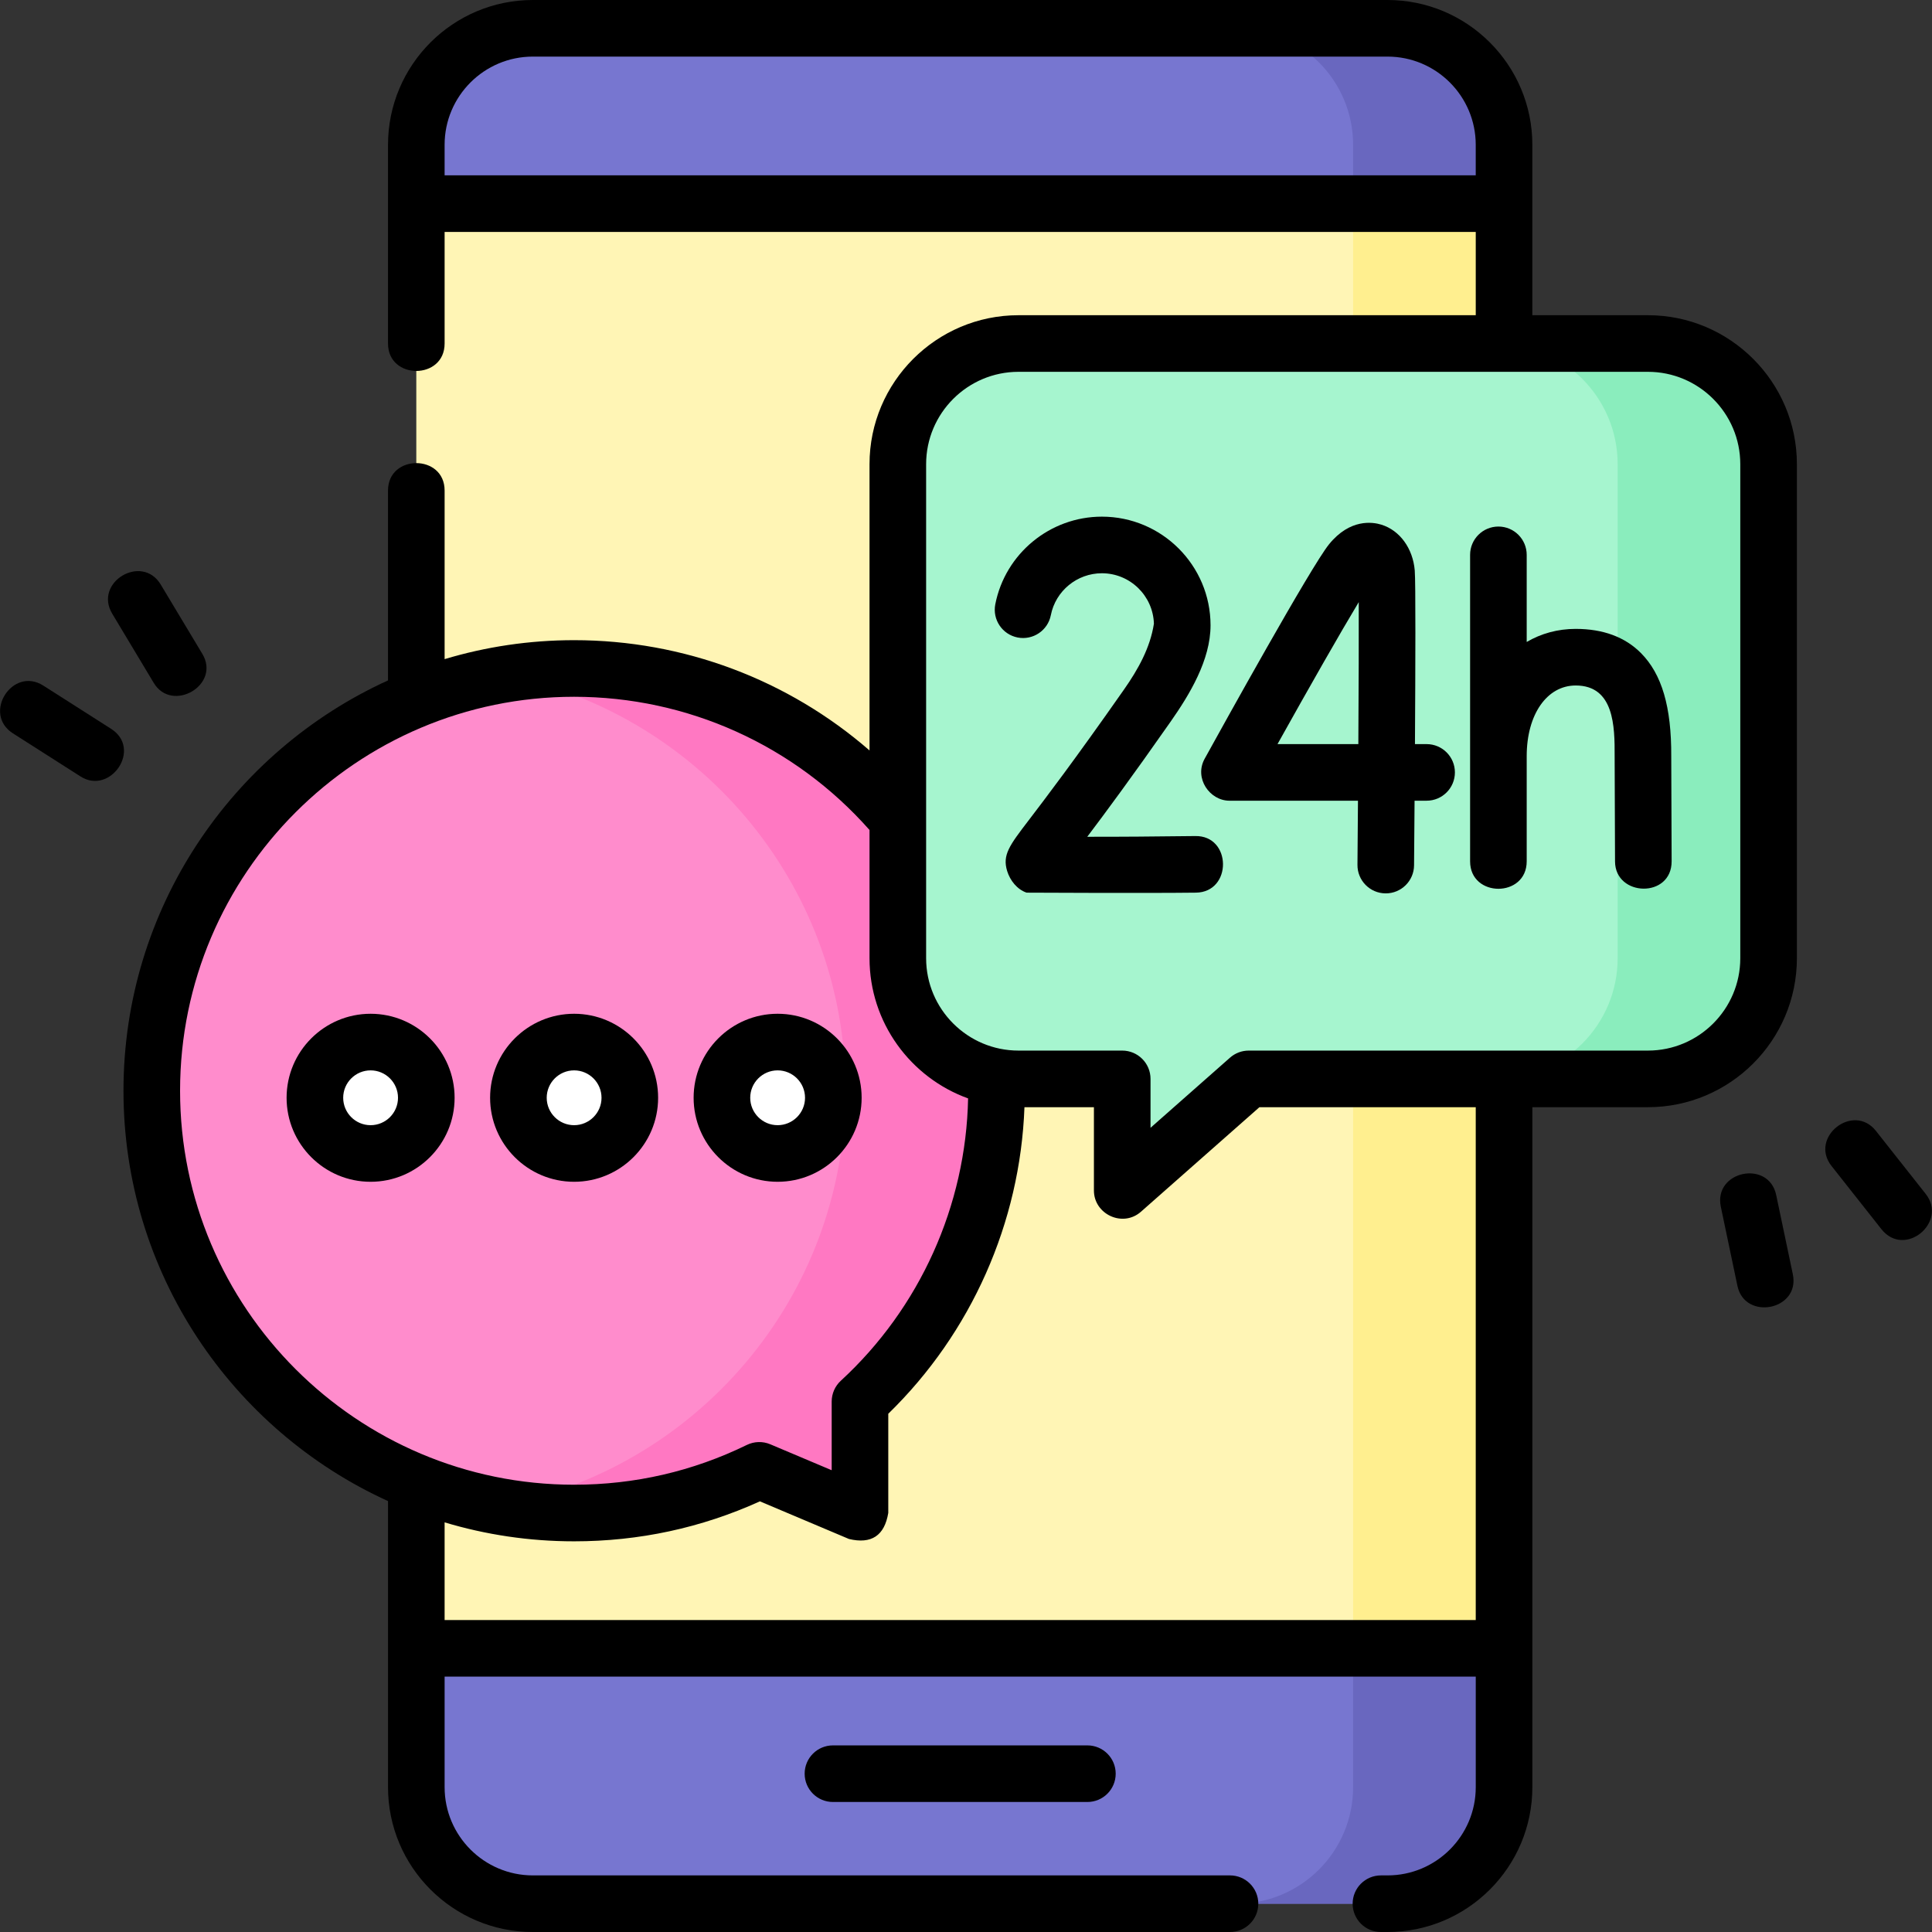
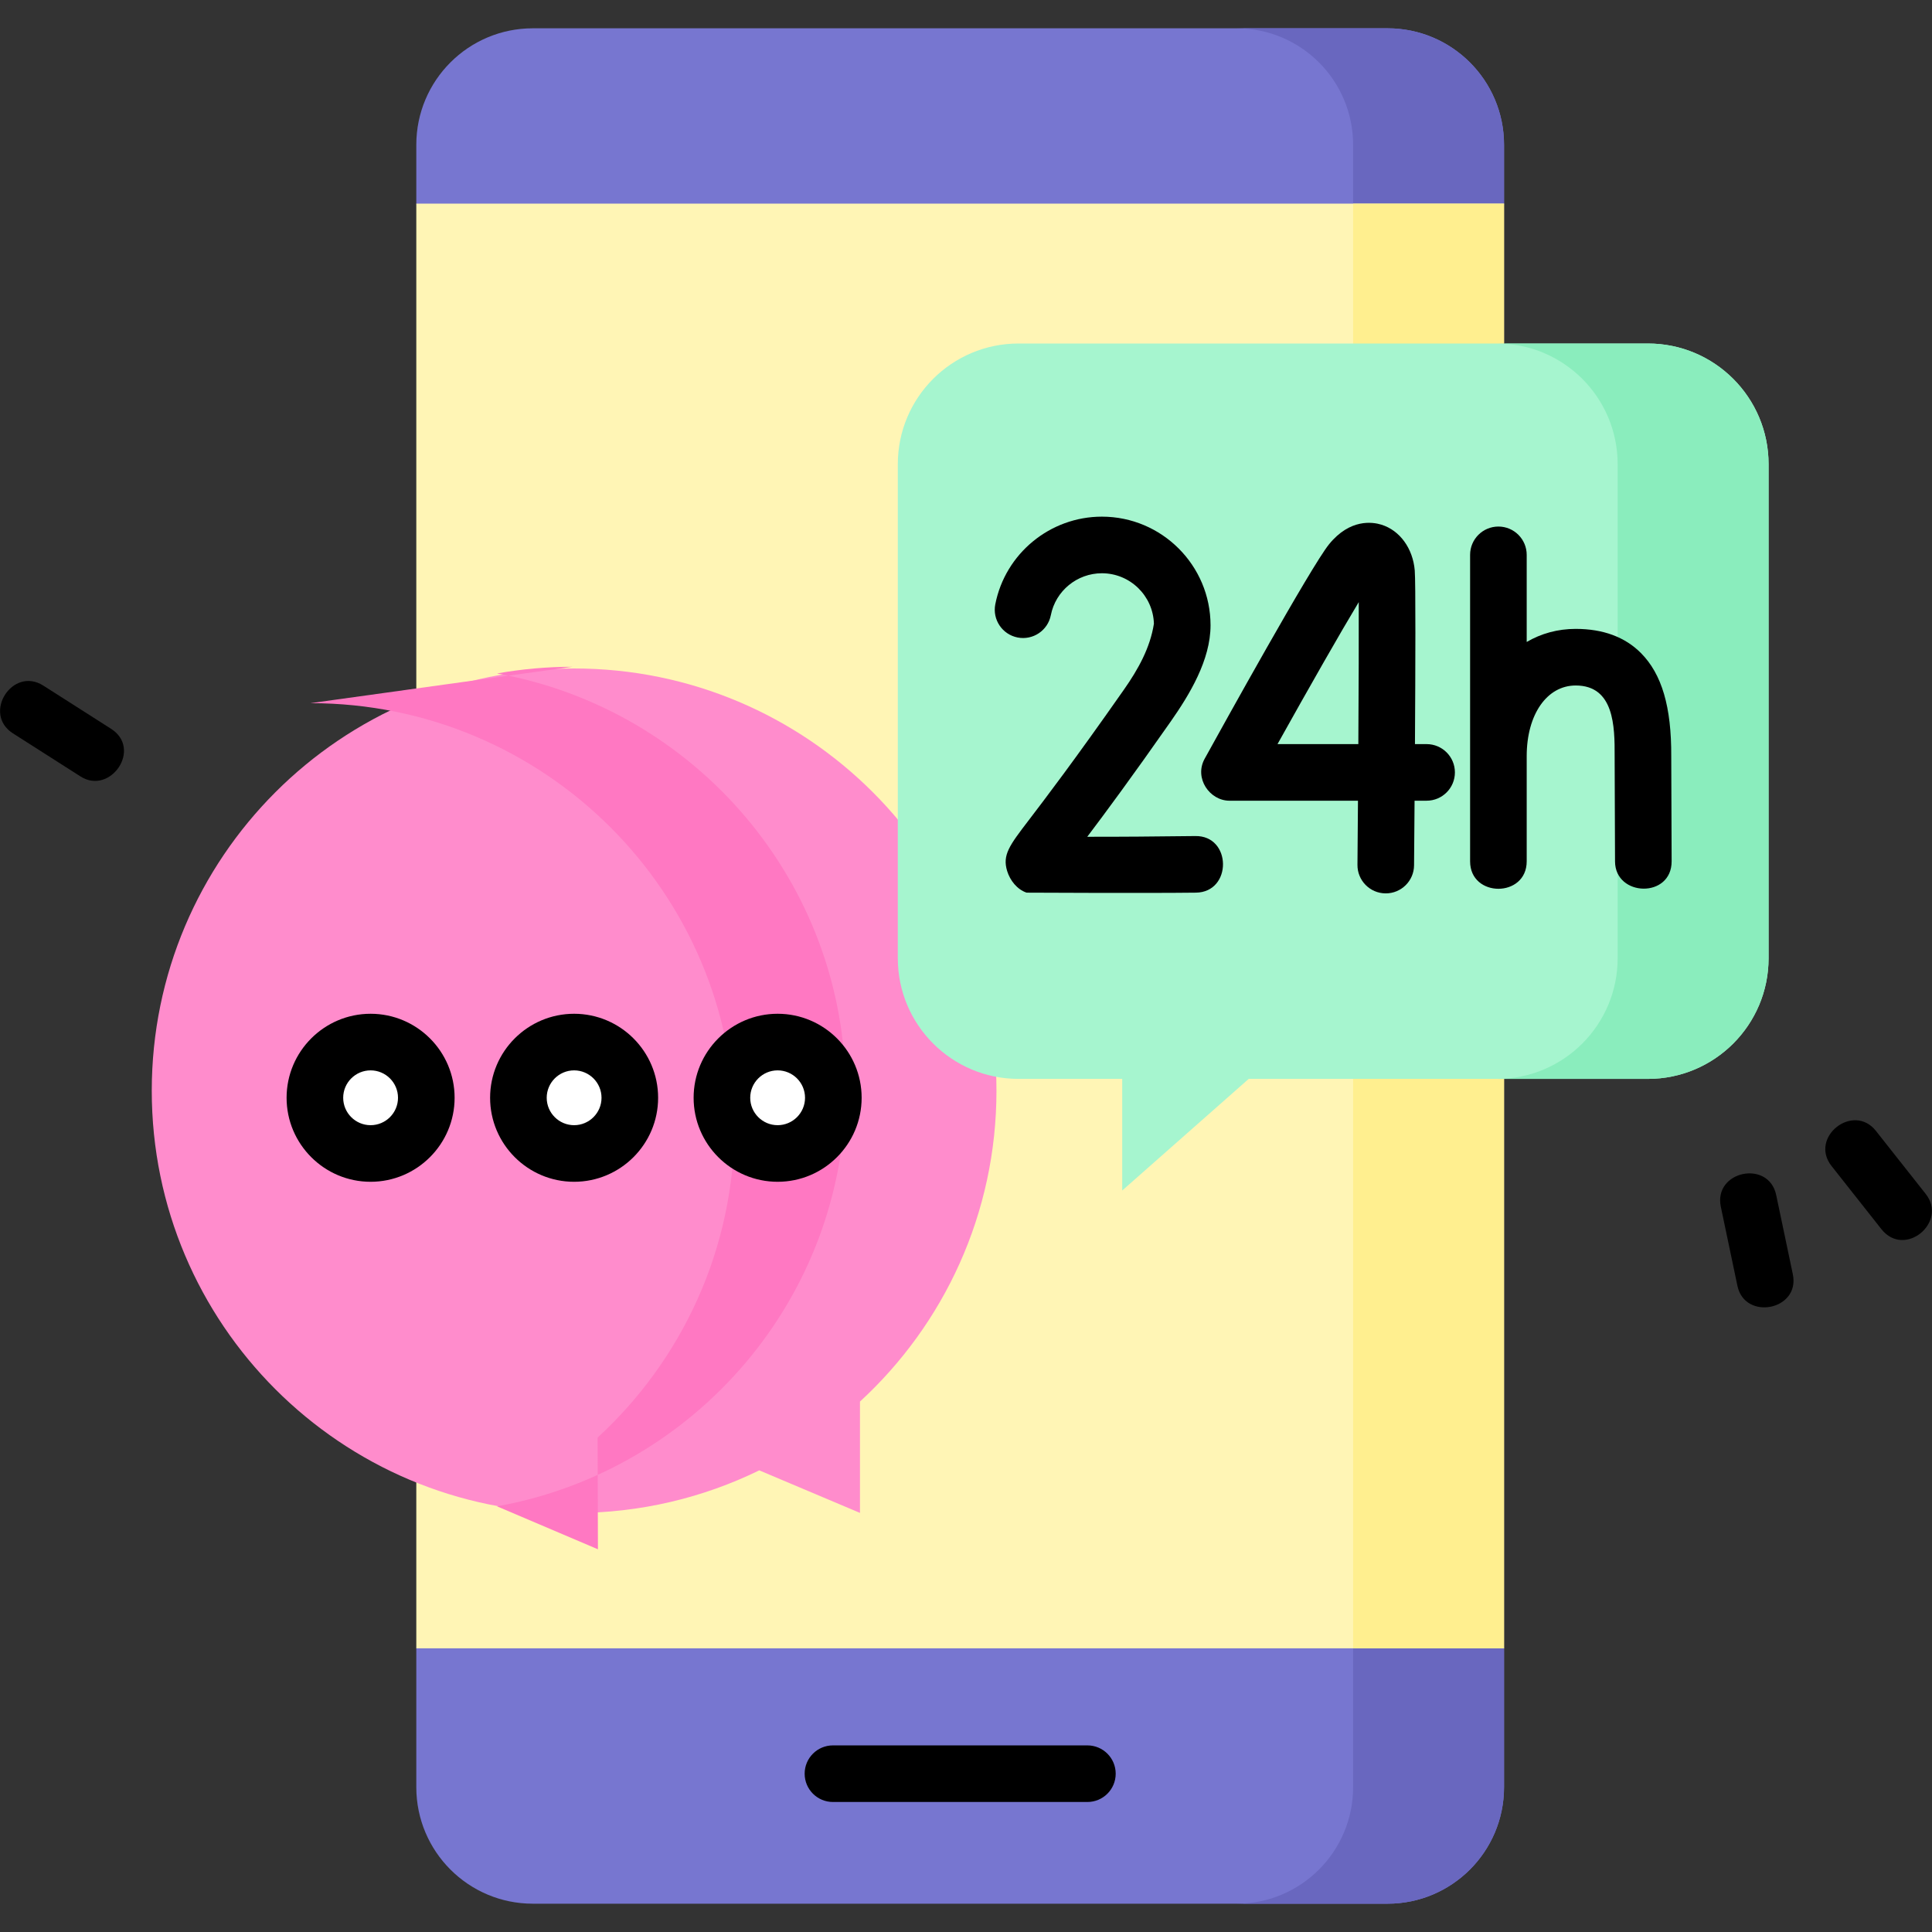
<svg xmlns="http://www.w3.org/2000/svg" id="Layer_1" enable-background="new 0 0 512 512" height="512" viewBox="0 0 512 512" width="512">
  <rect x="0" y="0" width="512" height="512" fill="#333333" stroke="none" />
  <g>
    <g>
      <g>
        <g>
          <g>
            <g>
              <path d="m367.709 504.5h-226.506c-17.053 0-30.878-13.824-30.878-30.878v-36.799l50-145.901-50-236.958v-15.586c0-17.053 13.824-30.878 30.878-30.878h226.507c17.053 0 30.878 13.824 30.878 30.878v15.586l-40 242.896 40 139.964v36.799c-.001 17.053-13.825 30.877-30.879 30.877z" fill="#7776d0" />
              <path d="m398.587 38.378c0-17.053-13.824-30.878-30.878-30.878h-40c17.053 0 30.878 13.824 30.878 30.878v15.586l-40 242.896 40 139.964v36.799c0 17.053-13.824 30.878-30.878 30.878h40c17.053 0 30.878-13.824 30.878-30.878v-36.799l-40-139.964 40-242.896z" fill="#6967bf" />
              <path d="m110.325 53.964h288.262v382.859h-288.262z" fill="#fff5b5" />
              <path d="m358.587 53.964h40v382.859h-40z" fill="#ffef8f" />
            </g>
          </g>
        </g>
        <g>
          <g>
            <path d="m152.146 177.153c61.815 0 111.927 50.102 111.927 111.906 0 32.588-13.936 61.918-36.17 82.37v29.506l-26.689-11.275c-14.817 7.238-31.467 11.305-49.068 11.305-61.815 0-111.927-50.102-111.927-111.906 0-61.804 50.112-111.906 111.927-111.906z" fill="#ff8ccc" />
-             <path d="m151.718 176.704c-6.826 0-13.51.608-20 1.772 52.51 9.416 92.355 55.243 92.355 110.359s-39.845 100.944-92.355 110.359c6.49 1.164 13.174 1.772 20 1.772 17.742 0 34.524-4.104 49.444-11.413l26.741 11.383-.089-29.603c22.292-20.491 36.259-49.867 36.259-82.498 0-61.928-50.303-112.131-112.355-112.131z" fill="#ff78c2" />
+             <path d="m151.718 176.704c-6.826 0-13.51.608-20 1.772 52.51 9.416 92.355 55.243 92.355 110.359s-39.845 100.944-92.355 110.359l26.741 11.383-.089-29.603c22.292-20.491 36.259-49.867 36.259-82.498 0-61.928-50.303-112.131-112.355-112.131z" fill="#ff78c2" />
            <g fill="#fff">
              <circle cx="98.212" cy="290.922" r="14.763" />
              <circle cx="152.146" cy="290.922" r="14.763" />
              <circle cx="206.08" cy="290.922" r="14.763" />
            </g>
          </g>
          <g>
            <path d="m468.693 123.017v130.918c0 17.663-14.319 31.982-31.982 31.982h-105.787l-33.524 29.581v-29.581h-27.488c-17.663 0-31.982-14.319-31.982-31.982v-130.918c0-17.663 14.319-31.982 31.982-31.982h166.798c17.664 0 31.983 14.319 31.983 31.982z" fill="#a6f5cf" />
            <g>
              <path d="m436.71 91.035h-40c17.663 0 31.982 14.319 31.982 31.982v130.918c0 17.663-14.319 31.982-31.982 31.982h40c17.663 0 31.982-14.319 31.982-31.982v-130.918c.001-17.663-14.318-31.982-31.982-31.982z" fill="#8aedbd" />
            </g>
          </g>
        </g>
      </g>
    </g>
    <g>
      <path d="m220.741 462.546c-4.142 0-7.5 3.357-7.5 7.5s3.358 7.5 7.5 7.5h67.43c4.142 0 7.5-3.357 7.5-7.5s-3.358-7.5-7.5-7.5z" />
      <path d="m98.212 268.659c-12.275 0-22.262 9.987-22.262 22.263s9.987 22.263 22.262 22.263c12.276 0 22.263-9.987 22.263-22.263s-9.987-22.263-22.263-22.263zm0 29.526c-4.004 0-7.262-3.258-7.262-7.263s3.258-7.263 7.262-7.263c4.005 0 7.263 3.258 7.263 7.263s-3.258 7.263-7.263 7.263z" />
      <path d="m174.408 290.922c0-12.275-9.987-22.263-22.262-22.263-12.276 0-22.263 9.987-22.263 22.263s9.987 22.263 22.263 22.263 22.262-9.988 22.262-22.263zm-29.524 0c0-4.005 3.258-7.263 7.263-7.263 4.004 0 7.262 3.258 7.262 7.263s-3.258 7.263-7.262 7.263c-4.006 0-7.263-3.258-7.263-7.263z" />
      <path d="m206.08 313.185c12.275 0 22.262-9.987 22.262-22.263s-9.987-22.263-22.262-22.263c-12.276 0-22.263 9.987-22.263 22.263s9.987 22.263 22.263 22.263zm0-29.526c4.004 0 7.262 3.258 7.262 7.263s-3.258 7.263-7.262 7.263c-4.005 0-7.263-3.258-7.263-7.263s3.258-7.263 7.263-7.263z" />
-       <path d="m436.71 83.534h-30.623v-45.156c0-21.162-17.216-38.378-38.378-38.378h-226.506c-21.162 0-38.377 17.216-38.377 38.378v52.656c0 9.697 15 9.697 15 0v-29.57h273.262v22.07h-121.176c-21.771 0-39.482 17.712-39.482 39.482v75.858c-21.576-18.747-49.245-29.222-78.284-29.222-11.925 0-23.447 1.757-34.321 5.025v-44.677c0-9.697-15-9.697-15 0v50.316c-41.313 18.806-70.105 60.476-70.105 108.743 0 48.268 28.792 89.938 70.106 108.743v75.82c0 21.162 17.216 38.378 38.377 38.378h184.757c4.142 0 7.5-3.357 7.5-7.5s-3.358-7.5-7.5-7.5h-184.757c-12.89 0-23.377-10.487-23.377-23.378v-29.299h273.262v29.299c0 12.891-10.487 23.378-23.378 23.378h-1.749c-4.142 0-7.5 3.357-7.5 7.5s3.358 7.5 7.5 7.5h1.749c21.162 0 38.378-17.216 38.378-38.378v-180.205h30.623c21.771 0 39.482-17.712 39.482-39.482v-130.918c0-21.771-17.712-39.483-39.483-39.483zm-318.885-37.07v-8.086c0-12.891 10.487-23.378 23.377-23.378h226.506c12.891 0 23.378 10.487 23.378 23.378v8.086zm-70.105 242.595c0-57.569 46.846-104.406 104.427-104.406 30.054 0 58.431 12.834 78.284 35.305v33.977c0 17.084 10.907 31.667 26.123 37.155-.558 28.381-12.78 55.551-33.727 74.819-1.544 1.42-2.423 3.422-2.423 5.52v18.196l-16.27-6.874c-1.998-.844-4.262-.78-6.211.17-14.323 6.997-29.724 10.545-45.776 10.545-57.582 0-104.427-46.837-104.427-104.407zm343.367 140.264h-273.262v-25.882c10.874 3.268 22.396 5.025 34.321 5.025 17.191 0 33.737-3.562 49.233-10.594l23.604 9.973c5.946 1.426 9.419-.878 10.419-6.909v-26.279c21.987-21.396 34.961-50.627 36.089-81.239h18.409v22.081c0 6.286 7.624 9.891 12.462 5.624l31.398-27.705h57.327zm70.106-175.388c0 13.5-10.983 24.482-24.482 24.482h-105.786c-1.828 0-3.592.667-4.962 1.876l-21.063 18.585v-12.961c0-4.143-3.358-7.5-7.5-7.5h-27.488c-13.5 0-24.482-10.982-24.482-24.482v-36.459c.008-.195.008-.391 0-.587v-93.872c0-13.5 10.983-24.482 24.482-24.482h166.798c13.5 0 24.482 10.982 24.482 24.482v130.918z" />
      <path d="m434.857 173.055c-4.221-4.242-10.034-6.394-17.28-6.394-4.777 0-9.167 1.231-12.985 3.467v-23.088c0-4.143-3.358-7.5-7.5-7.5s-7.5 3.357-7.5 7.5v81.222c0 9.697 15 9.697 15 0v-27.881c0-11.021 5.339-18.72 12.985-18.72 10.184 0 10.361 10.82 10.32 18.747l.103 27.881c.034 9.416 15.036 9.831 15-.055l-.103-27.814c.068-13.087-2.487-21.782-8.04-27.365z" />
      <path d="m378.067 197.196h-3.089c.124-20.434.197-42.997-.054-46.005-.489-5.868-3.96-10.637-8.843-12.148-2.314-.717-8.294-1.646-13.849 5.168-4.752 5.83-28.31 48.39-32.984 56.862-2.852 5.169 1.349 11.123 6.567 11.123h34.061c-.043 6.022-.089 11.817-.134 16.994-.036 4.142 3.293 7.528 7.435 7.564h.066c4.111 0 7.463-3.315 7.498-7.436.027-3.106.08-9.396.136-17.123h3.189c4.142 0 7.5-3.357 7.5-7.5s-3.357-7.499-7.499-7.499zm-18.093 0h-21.422c8.41-15.08 16.731-29.675 21.531-37.63.034 8.351-.02 22.736-.109 37.63z" />
      <path d="m316.739 221.563c-9.968.125-20.605.207-28.604.189 4.692-6.209 11.792-15.793 22.058-30.46 5.046-7.21 10.613-16.352 10.613-25.583 0-15.875-12.916-28.791-28.791-28.791-13.728 0-25.609 9.765-28.251 23.219-.798 4.064 1.85 8.007 5.914 8.805 4.066.797 8.007-1.85 8.805-5.914 1.264-6.438 6.956-11.109 13.532-11.109 7.462 0 13.559 5.957 13.785 13.365-.986 6.405-4.202 12.131-7.896 17.407-13.204 18.866-21.084 29.185-25.318 34.729-5.084 6.658-6.987 9.149-5.672 13.427.759 2.468 2.634 4.876 5.148 5.715 0 0 31.931.163 44.865 0 9.69-.122 9.522-15.197-.188-14.999z" />
-       <path d="m40.754 180.988c4.817 8.029 17.841.578 12.861-7.719l-11.01-18.345c-4.991-8.315-17.852-.595-12.861 7.719z" />
      <path d="m29.42 193.131-17.928-11.432c-8.178-5.209-16.241 7.434-8.064 12.648l17.928 11.432c7.862 5.008 16.438-7.308 8.064-12.648z" />
      <path d="m470.716 316.716c-1.992-9.491-16.672-6.408-14.68 3.082l4.399 20.959c1.956 9.321 16.685 6.467 14.68-3.082z" />
      <path d="m510.346 316.423-13.194-16.711c-6.007-7.612-17.782 1.684-11.772 9.295l13.194 16.711c6.171 7.818 17.675-1.82 11.772-9.295z" />
    </g>
  </g>
</svg>